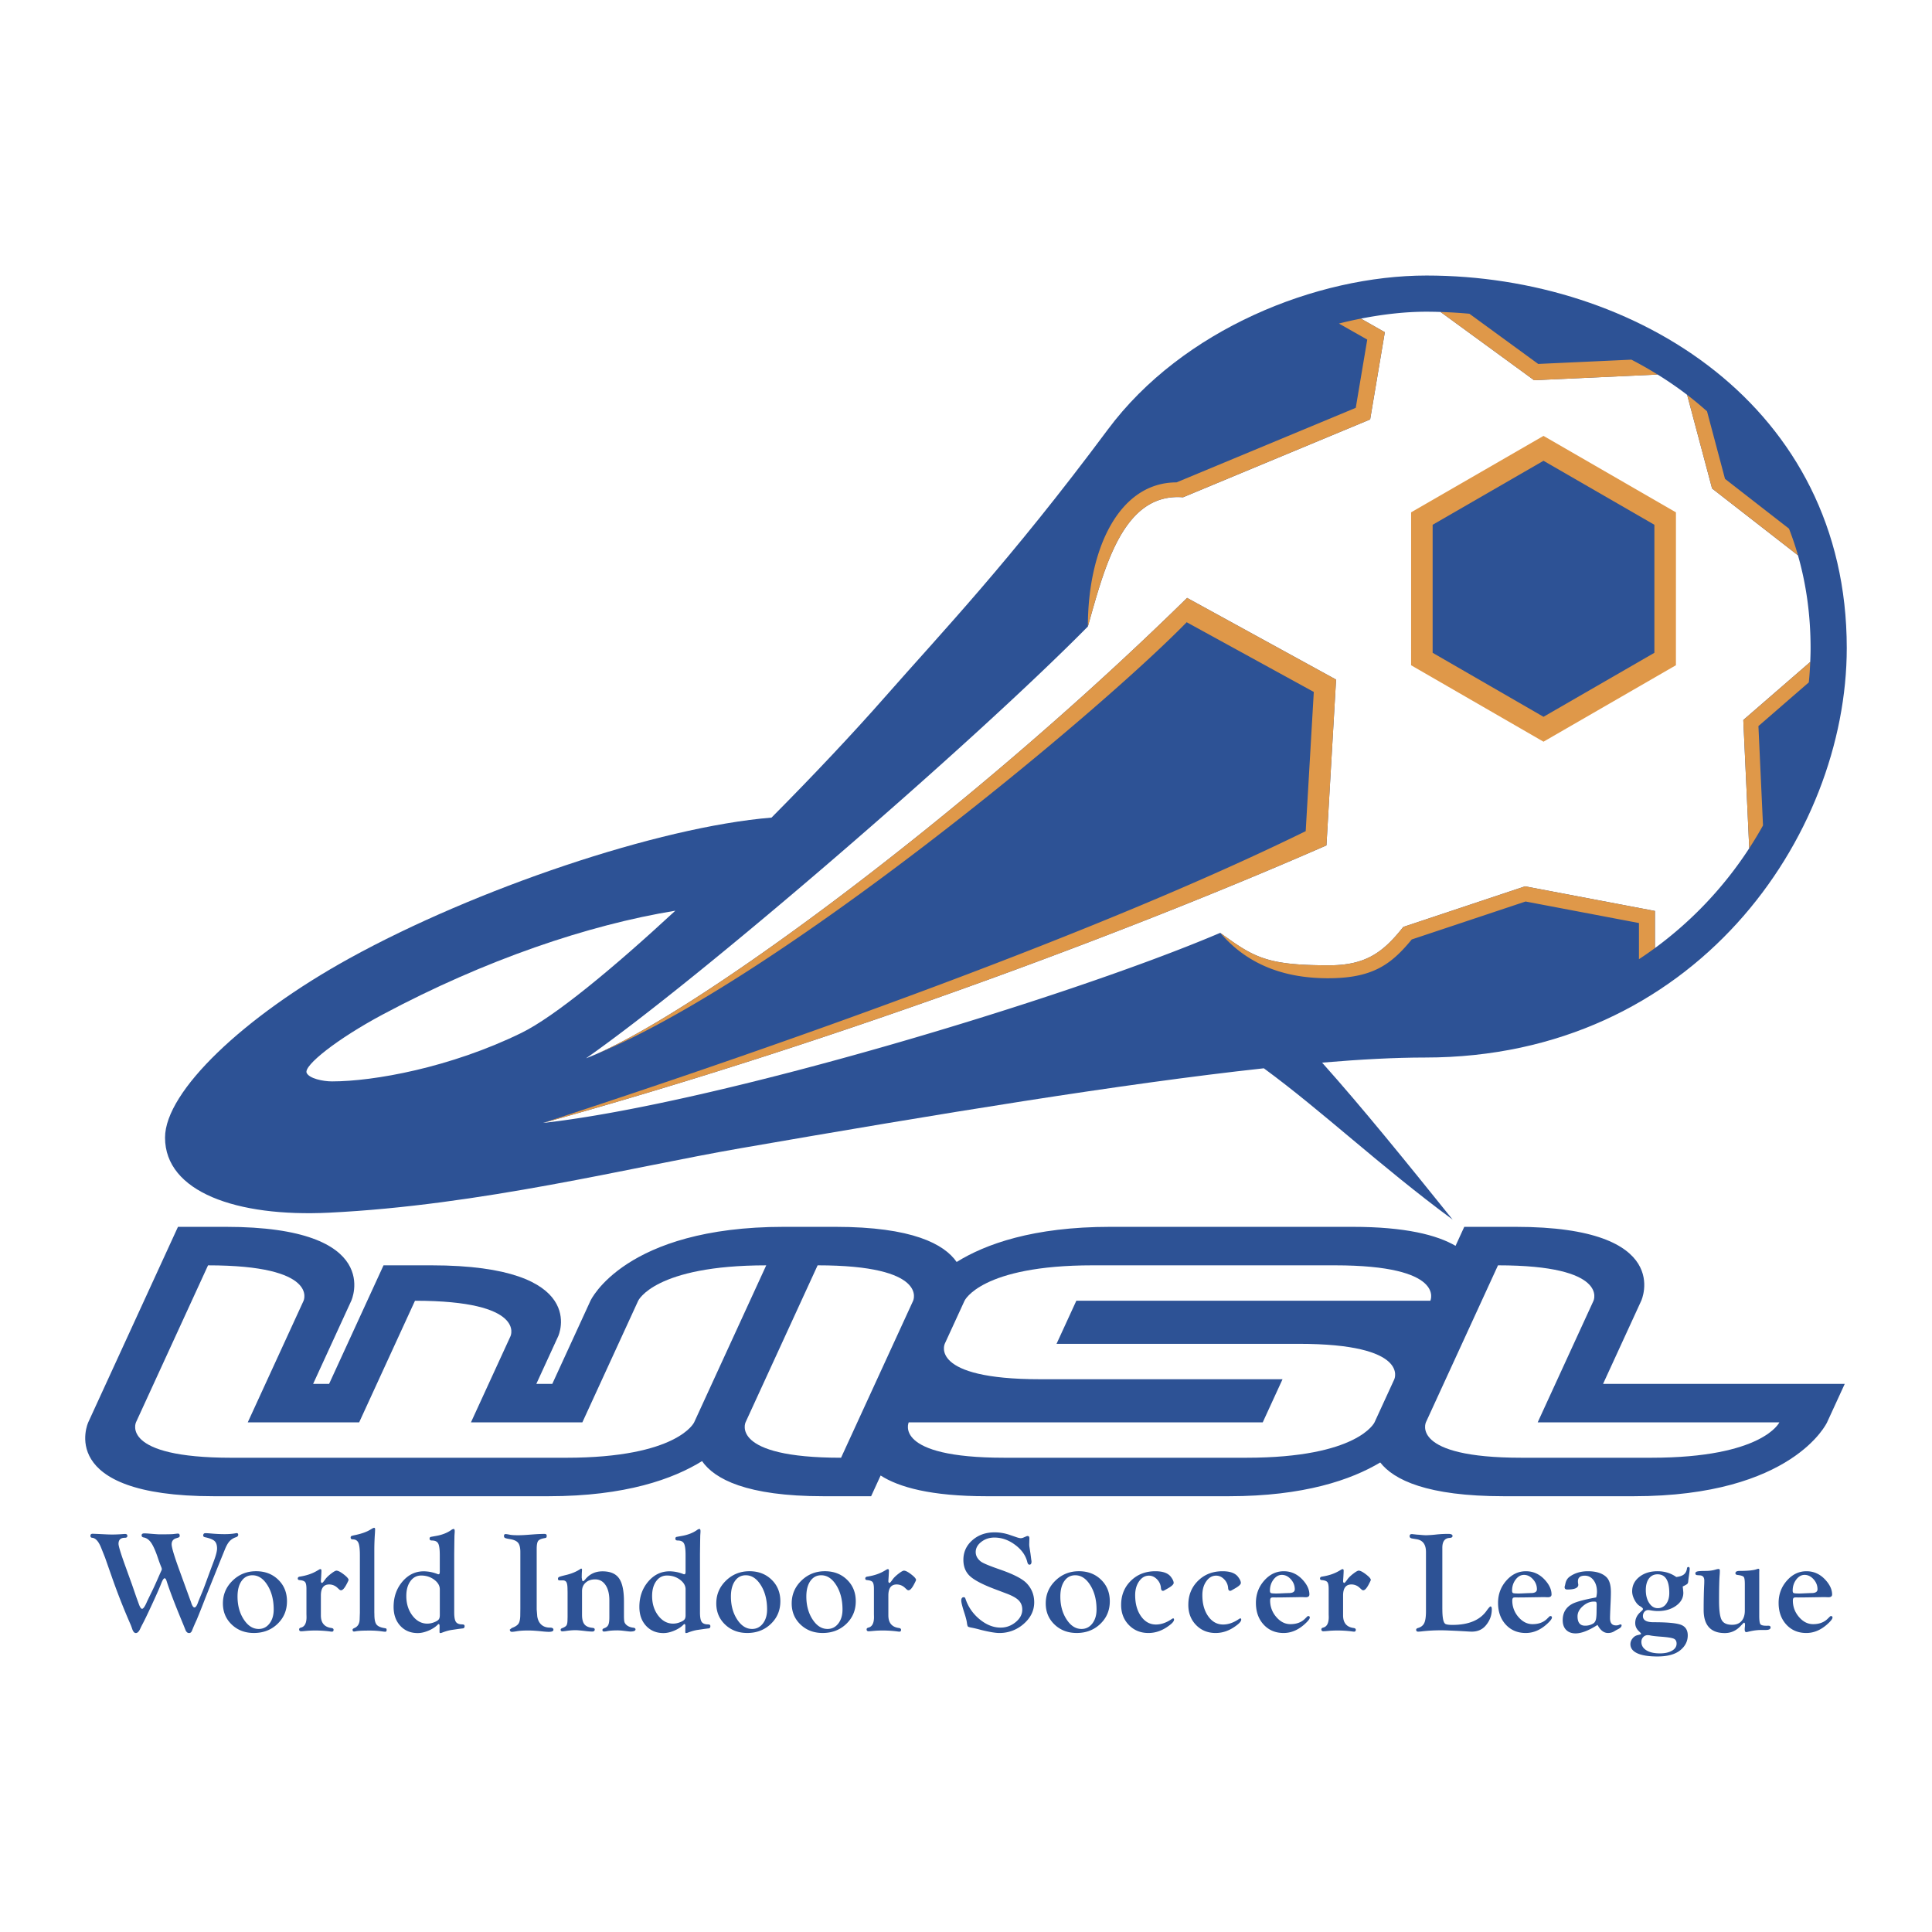
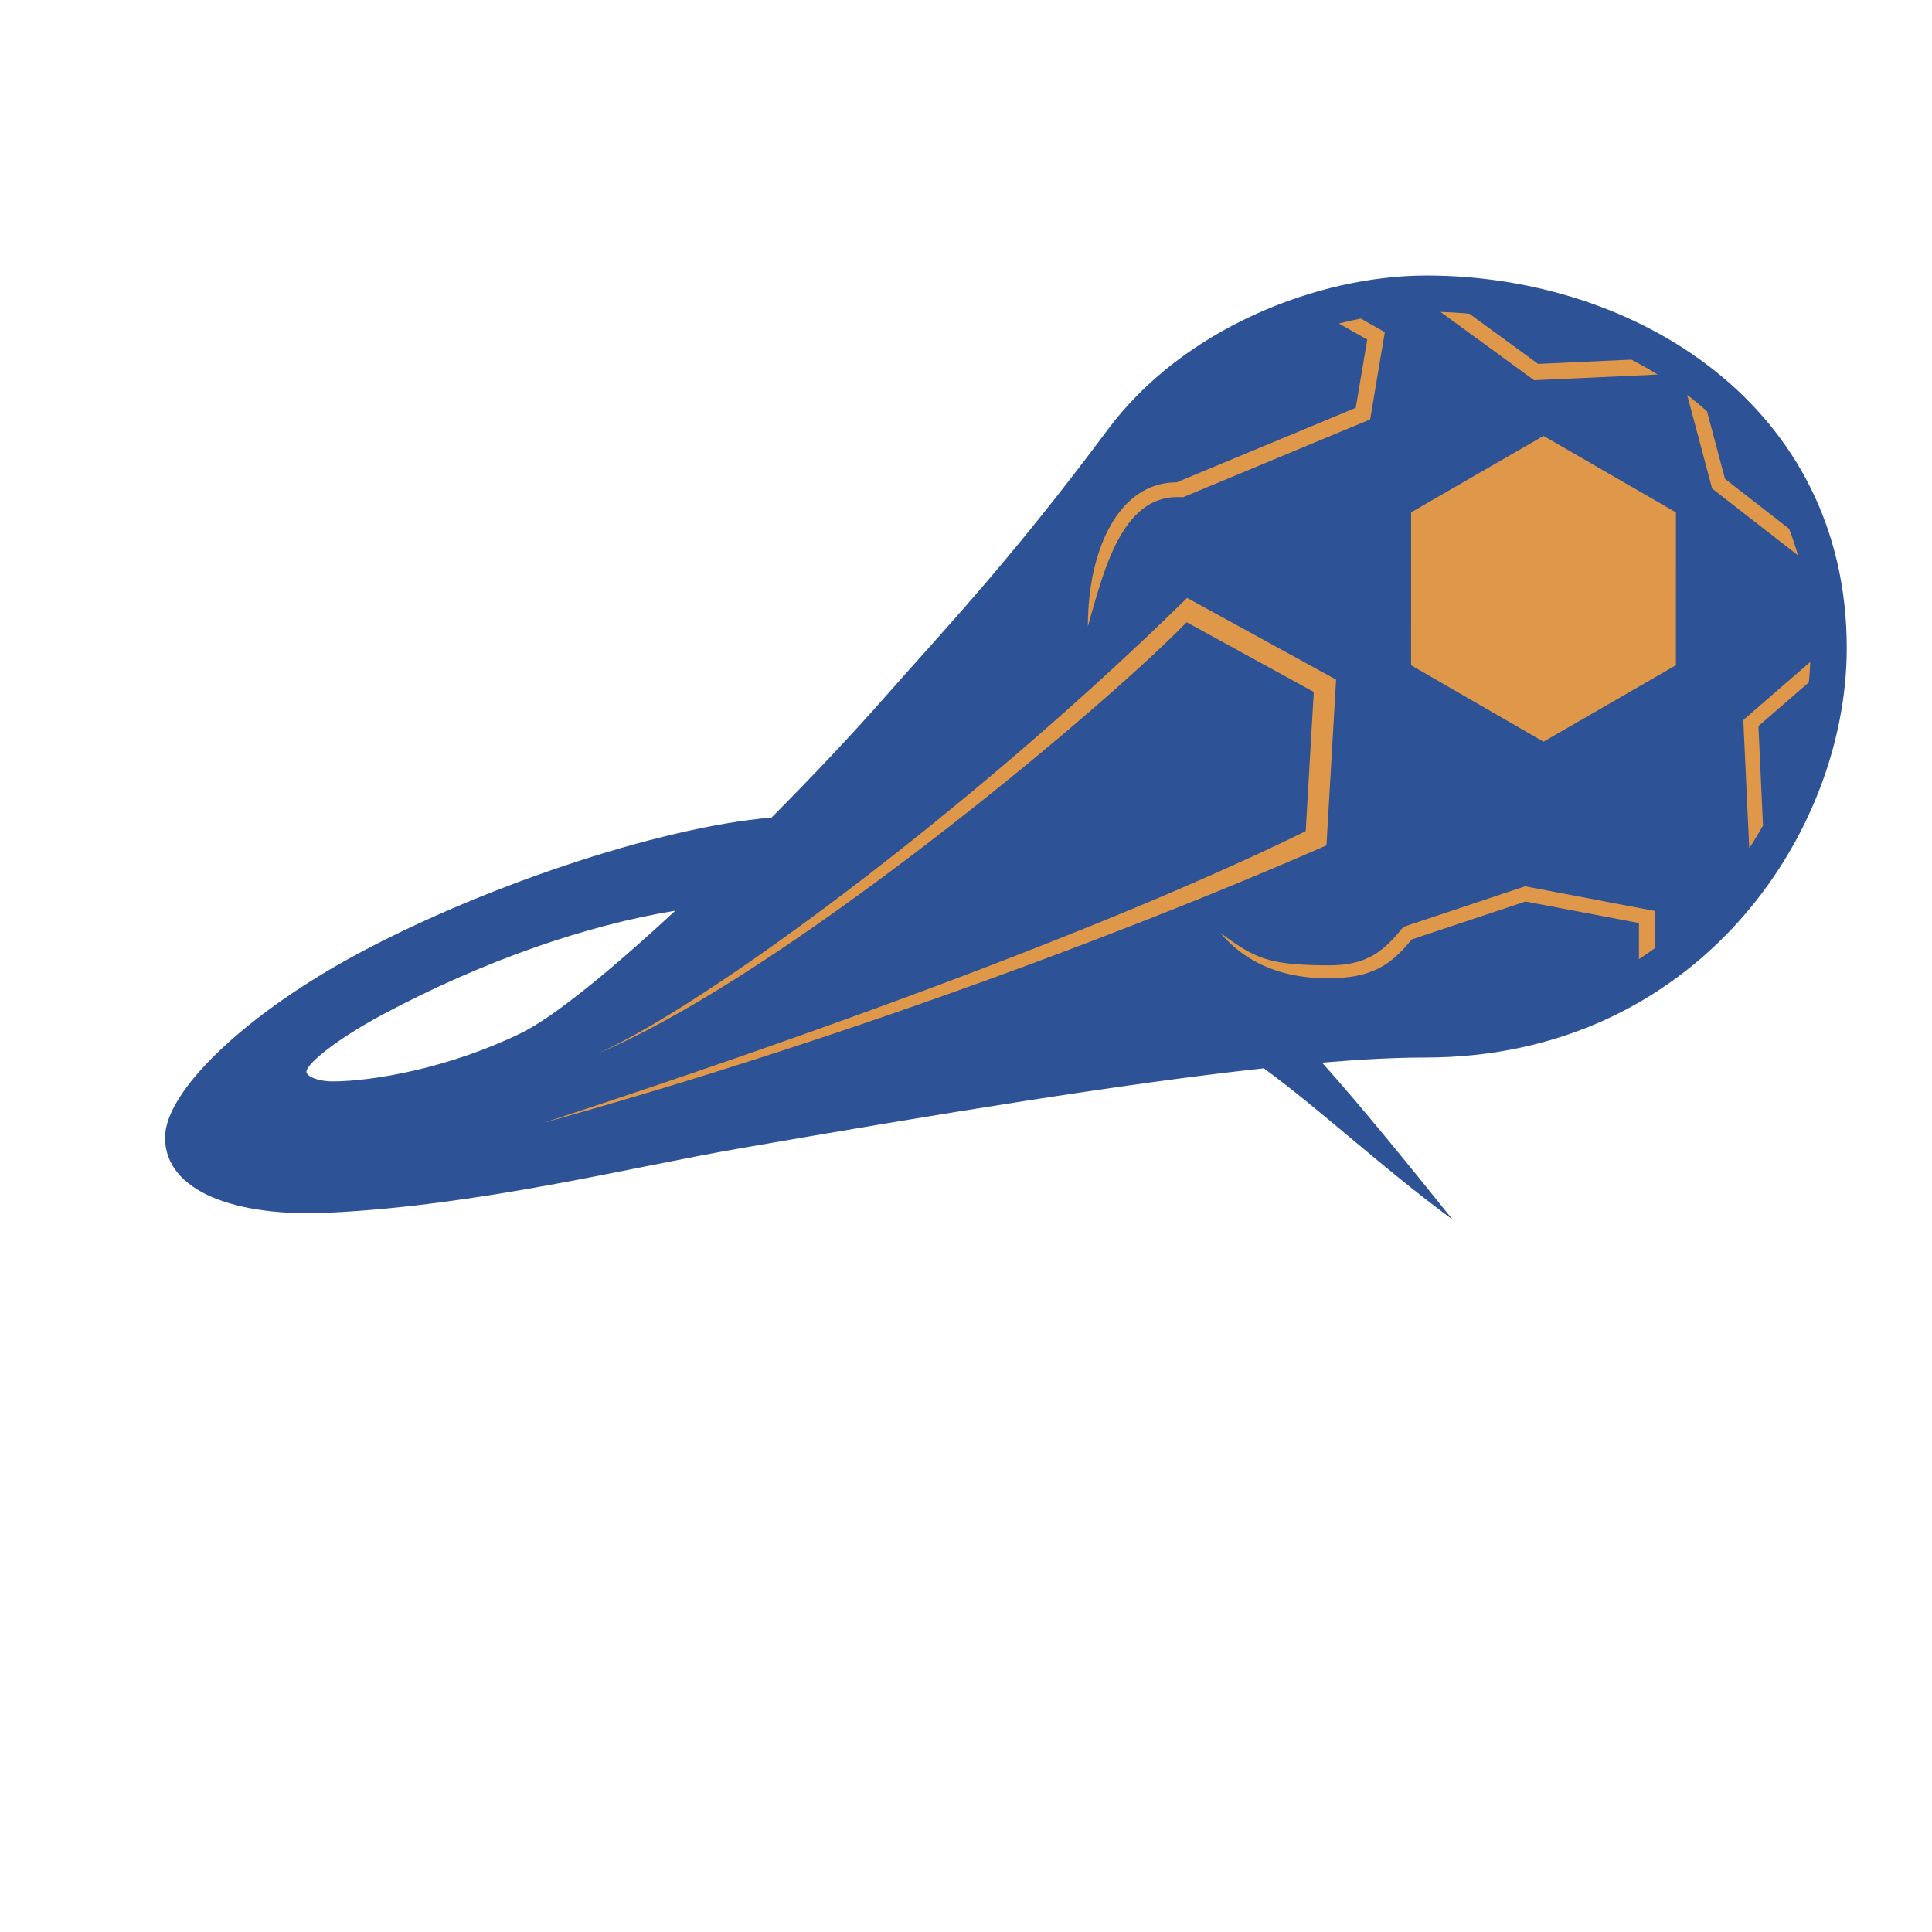
<svg xmlns="http://www.w3.org/2000/svg" width="2500" height="2500" viewBox="0 0 192.756 192.756">
  <g fill-rule="evenodd" clip-rule="evenodd">
    <path fill="#fff" d="M0 0h192.756v192.756H0V0z" />
    <path d="M184.252 64.657c0-24.143-21.039-37.167-41.928-37.167-10.965 0-24.352 5.364-31.791 15.358-9.828 13.208-16.519 20.178-22.268 26.723-3.099 3.527-7.07 7.75-11.29 12.001-11.313.931-29.558 7.12-42.108 14.039-10.526 5.803-18.401 13.277-18.401 17.885 0 5.424 7.14 7.943 16.356 7.494 15.112-.736 29.973-4.506 41.006-6.42 19.789-3.434 38.16-6.451 52.265-7.986 5.936 4.359 11.447 9.633 18.842 15.102-4.744-5.895-8.955-11.104-13.029-15.668 3.873-.328 7.326-.508 10.266-.508 26.928 0 42.08-22.117 42.08-40.853zM33.13 107.891c-.921 0-2.275-.289-2.534-.846-.333-.717 3.036-3.398 7.603-5.836 10.207-5.449 20.482-8.927 29.18-10.349-6.261 5.794-12.051 10.574-15.358 12.193-7.095 3.47-14.745 4.838-18.891 4.838z" fill="#2d5295" />
-     <path d="M174.521 84.632l-.592-12.797 6.678-5.791c.02-.463.035-.926.035-1.388 0-3.325-.445-6.407-1.258-9.25l-8.57-6.669-2.488-9.343a35.902 35.902 0 0 0-2.943-2.025l-12.326.566-9.332-6.81a46.755 46.755 0 0 0-1.4-.026c-2.018 0-4.242.235-6.549.689l2.389 1.355-1.465 8.705-18.668 7.766c-5.961-.469-7.805 6.903-9.494 12.893C97.02 74.179 69.989 97.523 58.47 105.586c9.914-3.773 37.5-23.869 59.967-45.934l14.863 8.151-.961 16.542c-17.172 7.534-46.846 18.991-78.16 27.692 17.191-1.92 52.054-12.363 67.566-18.968 3.379 2.457 4.607 3.24 10.861 3.24 3.627 0 5.35-1.284 7.262-3.655l.141-.175 12.152-4.051 12.953 2.459v3.704a38.17 38.17 0 0 0 9.407-9.959z" fill="#fff" />
    <path fill="#df9849" d="M140.787 51.116l-.002 15.256 13.211 7.627 13.211-7.627.002-15.256-13.213-7.627-13.209 7.627zM118.438 59.652c-21.749 21.359-48.293 40.871-58.961 45.521 18.284-7.572 50.027-33.975 58.918-43.093l12.682 6.955-.807 13.89c-20.246 9.941-51.09 20.95-76.089 29.112 31.313-8.701 60.988-20.159 78.16-27.692l.961-16.542-14.864-8.151zM136.41 33.883l-1.146 6.807-17.883 7.438c-5.771 0-8.844 6.699-8.844 14.378 1.689-5.989 3.533-13.361 9.494-12.893l18.668-7.766 1.465-8.705-2.389-1.355c-.723.142-1.453.305-2.189.493l2.824 1.603zM153.465 36.31l-6.863-5.008a47.647 47.647 0 0 0-2.877-.176l9.332 6.81 12.326-.566a38.653 38.653 0 0 0-2.619-1.487l-9.299.427zM165.115 90.887l-12.953-2.459-12.152 4.051-.141.175c-1.912 2.371-3.635 3.655-7.262 3.655-6.254 0-7.482-.783-10.861-3.24 2.918 3.429 6.809 4.531 10.75 4.531 4.453 0 6.297-1.369 8.354-3.87l11.357-3.786 11.312 2.148v3.606a37.397 37.397 0 0 0 1.596-1.108v-3.703zM175.438 72.441l5.027-4.359c.07-.68.115-1.358.143-2.037l-6.678 5.791.592 12.797c.486-.746.943-1.506 1.373-2.278l-.457-9.914zM172.104 47.776l-1.793-6.738a34.721 34.721 0 0 0-1.984-1.644l2.488 9.343 8.57 6.669a29.977 29.977 0 0 0-.898-2.665 8469.4 8469.4 0 0 1-6.383-4.965z" />
-     <path d="M153.996 45.972l11.062 6.385V65.13c-.938.54-10.125 5.845-11.062 6.385-.936-.541-10.123-5.845-11.061-6.385V52.357c.938-.54 10.126-5.845 11.061-6.385zM159.939 138.068l3.809-8.293s3.383-7.373-12.531-7.373h-5.127l-.869 1.895c-1.859-1.082-5.008-1.895-10.283-1.895H110.77c-7.695 0-12.455 1.725-15.325 3.506-1.235-1.781-4.412-3.506-12.108-3.506H78.21c-15.915 0-19.299 7.373-19.299 7.373l-3.808 8.293h-1.592l2.186-4.762s3.244-7.064-12.671-7.064h-4.761l-5.429 11.826h-1.594l3.807-8.293s3.384-7.373-12.53-7.373h-4.762l-8.954 19.506s-3.384 7.371 12.53 7.371h33.384c7.696 0 12.457-1.725 15.326-3.504 1.235 1.779 4.412 3.504 12.108 3.504h4.761l.949-2.068c1.817 1.17 5.016 2.068 10.57 2.068h24.166c7.502 0 12.217-1.639 15.109-3.369 1.35 1.73 4.652 3.369 12.324 3.369h12.959c15.916 0 19.299-7.371 19.299-7.371l1.764-3.84h-24.113z" fill="#2d5295" />
    <path d="M81.574 126.242l-7.192 15.666s-1.622 3.531 9.531 3.531l7.192-15.664s1.622-3.533-9.531-3.533zM50.936 133.307l-3.949 8.602h11.115l5.57-12.133s1.622-3.533 12.775-3.533l-7.192 15.666s-1.622 3.531-12.775 3.531H23.096c-11.153 0-9.531-3.531-9.531-3.531l7.191-15.666c11.153 0 9.532 3.533 9.532 3.533l-5.57 12.133h11.115l5.57-12.133c11.155-.001 9.533 3.531 9.533 3.531zM142.707 129.775s1.621-3.533-9.531-3.533h-24.17c-11.152 0-12.774 3.533-12.774 3.533l-1.975 4.299s-1.621 3.533 9.532 3.533h24.17l-1.975 4.301H90.662s-1.621 3.531 9.532 3.531h24.168c11.154 0 12.775-3.531 12.775-3.531l1.975-4.301s1.621-3.533-9.531-3.533h-24.17l1.975-4.299h35.321zM149.455 126.242c11.152 0 9.531 3.533 9.531 3.533l-5.57 12.133h24.113s-1.623 3.531-12.775 3.531h-12.959c-11.154 0-9.533-3.531-9.533-3.531l7.193-15.666z" fill="#fff" />
-     <path d="M20.472 152.967c.104-.004.262.004.475.021.545.051 1.03.074 1.456.074.436 0 .819-.031 1.15-.096l.057-.006c.104 0 .156.057.156.172 0 .105-.076.186-.228.238a1.46 1.46 0 0 0-.66.428c-.165.191-.322.482-.475.873l-.416 1.025-.642 1.598a307.366 307.366 0 0 0-.896 2.242 84.205 84.205 0 0 1-.825 2.072 20.02 20.02 0 0 0-.465 1.074c-.063.164-.16.248-.291.248-.159 0-.28-.104-.362-.305a48.216 48.216 0 0 0-.338-.836c-.733-1.768-1.246-3.111-1.537-4.025-.062-.203-.131-.303-.211-.299-.095.006-.208.184-.34.531-.146.381-.448 1.07-.905 2.059-.458.992-.792 1.684-1.004 2.074a7.67 7.67 0 0 0-.176.361c-.131.293-.278.439-.442.439-.159 0-.287-.158-.384-.473a5.692 5.692 0 0 0-.213-.539 65.787 65.787 0 0 1-1.852-4.744 821.642 821.642 0 0 1-.624-1.777l-.383-.961c-.257-.645-.556-.982-.897-1.01-.118-.01-.178-.076-.178-.201 0-.135.073-.201.22-.201.033 0 .208.008.525.02l.71.035c.293.016.535.021.725.021.326 0 .708-.016 1.144-.051l.121-.006c.161 0 .241.064.241.195 0 .125-.085.188-.254.188-.42 0-.629.201-.629.602 0 .221.215.93.646 2.129l.695 1.926.433 1.258.241.662c.119.34.229.508.334.508.123 0 .284-.232.484-.697.014-.037.194-.41.541-1.121.119-.238.301-.637.548-1.197.132-.305.246-.561.341-.768a.47.47 0 0 0 .057-.176.591.591 0 0 0-.05-.189 14.393 14.393 0 0 1-.342-.93c-.238-.705-.463-1.209-.677-1.516-.213-.305-.465-.48-.756-.527-.126-.025-.19-.096-.19-.209 0-.131.09-.195.269-.195.104 0 .217.006.339.014.661.055 1.05.082 1.168.082.807 0 1.276-.01 1.409-.031.208-.023.352-.041.432-.045.122-.004.184.074.184.234 0 .078-.052.135-.155.17l-.22.07c-.287.094-.431.293-.431.6 0 .297.243 1.117.729 2.459l.735 2.021.304.834c.085.232.142.387.17.467.108.35.224.521.346.516.118-.004.238-.184.36-.537.028-.084.172-.436.432-1.053.112-.273.303-.783.572-1.527.137-.373.316-.854.537-1.443.231-.611.347-1.053.347-1.322 0-.338-.083-.586-.247-.742-.165-.154-.479-.283-.945-.381-.136-.029-.2-.09-.19-.18.007-.144.073-.218.197-.224zM26.688 158.16c.413.662.619 1.469.619 2.42 0 .57-.14 1.035-.418 1.398-.279.361-.639.543-1.08.543-.582 0-1.078-.318-1.491-.953s-.619-1.396-.619-2.283c0-.648.133-1.164.401-1.547.267-.383.628-.574 1.083-.574.591 0 1.093.332 1.505.996zm-3.481-.461c-.645.627-.967 1.385-.967 2.275 0 .846.294 1.549.882 2.109.589.561 1.324.84 2.208.84.94 0 1.726-.303 2.356-.906.631-.605.946-1.357.946-2.256 0-.871-.291-1.588-.872-2.152-.582-.566-1.319-.848-2.211-.848-.917.001-1.697.313-2.342.938zM32.014 159.184v1.984c0 .744.349 1.162 1.047 1.258.146.018.22.078.22.178 0 .123-.055.186-.164.186-.052 0-.118-.006-.199-.02a11.29 11.29 0 0 0-2.184-.071l-.441.039a2.526 2.526 0 0 1-.249.014c-.133 0-.199-.064-.199-.191 0-.086.059-.145.177-.174.373-.09.56-.439.56-1.051l-.008-.295v-2.523c0-.338-.044-.562-.132-.672-.088-.111-.277-.178-.568-.201-.11-.01-.164-.061-.164-.154 0-.107.064-.172.193-.191.651-.1 1.208-.283 1.669-.549l.282-.164a.217.217 0 0 1 .109-.035c.071 0 .107.051.107.154 0 .033-.002.102-.007.205l-.021.395-.029.439.007.076c.018.066.054.102.105.107.046.004.149-.109.31-.34.126-.18.322-.371.587-.576.265-.205.447-.309.545-.309.161 0 .401.123.722.369s.482.432.488.553c0 .043-.077.207-.23.494-.197.361-.37.543-.519.543a.242.242 0 0 1-.168-.07l-.196-.178a1.177 1.177 0 0 0-.822-.332c-.552 0-.828.367-.828 1.102zM37.346 154.551v6.293l.007.236c0 .469.066.795.198.979.131.184.39.307.776.373.123.02.194.039.215.059.021.018.032.062.032.135 0 .113-.047.172-.142.172-.052 0-.135-.008-.249-.025a9.004 9.004 0 0 0-1.397-.09c-.615 0-1.048.023-1.298.072a.882.882 0 0 1-.163.023c-.1 0-.149-.061-.149-.18 0-.062.059-.117.176-.166.355-.146.533-.457.533-.932l.014-.41.007-.193v-5.73c0-.611-.051-1.027-.152-1.25-.102-.223-.29-.334-.563-.334-.137 0-.206-.061-.206-.186 0-.072.026-.119.079-.146.052-.025.194-.062.427-.109.603-.131 1.087-.303 1.453-.525l.244-.143a.39.39 0 0 1 .13-.043c.071-.004.106.043.106.143 0 .053-.004.17-.014.355a24.75 24.75 0 0 0-.064 1.622zM43.8 161.529c-.066.115-.221.221-.466.316a1.864 1.864 0 0 1-.692.145c-.588 0-1.086-.268-1.493-.801-.408-.535-.611-1.186-.611-1.957 0-.609.137-1.104.41-1.479s.63-.562 1.074-.562c.494 0 .927.139 1.299.416.372.279.559.6.559.963v2.58c-.002.168-.028.295-.08.379zm1.532-7.763l.007-.381c0-.113.007-.258.021-.438l.007-.176c0-.156-.038-.23-.114-.227a.5.5 0 0 0-.224.1c-.43.307-.974.512-1.63.615l-.397.072c-.095.016-.142.076-.142.184 0 .121.078.182.233.182.311 0 .519.098.625.297.106.197.159.586.159 1.164v1.66c0 .166-.041.248-.121.248a.296.296 0 0 1-.12-.029 3.802 3.802 0 0 0-1.354-.268c-.841 0-1.553.344-2.137 1.033-.583.689-.875 1.527-.875 2.516 0 .777.222 1.406.667 1.889s1.025.725 1.74.725c.332 0 .689-.082 1.072-.242.384-.162.691-.361.924-.598.038-.043.071-.062.1-.062l.049.027a.319.319 0 0 1 .036.17l-.007.578c0 .084.022.127.069.127a.594.594 0 0 0 .207-.051c.374-.143.705-.232.993-.27l.624-.092.39-.049c.146 0 .22-.076.22-.229 0-.115-.075-.174-.225-.174-.316 0-.529-.086-.643-.252-.112-.166-.169-.48-.169-.943v-5.871l.015-1.235zM53.545 160.557l.057.707c.057.361.194.641.413.834.218.193.503.289.856.289.23 0 .345.072.345.215 0 .137-.153.207-.459.207-.132 0-.321-.012-.566-.035-.614-.066-1.111-.1-1.493-.1-.472 0-.844.025-1.118.072-.236.041-.406.062-.509.062s-.17-.051-.198-.154l-.015-.061.206-.168c.34-.123.566-.273.677-.449.111-.178.167-.471.167-.879l.007-.627v-5.623c0-.434-.076-.742-.228-.926-.152-.184-.43-.305-.834-.367-.242-.039-.397-.076-.467-.113-.069-.035-.103-.098-.103-.188 0-.137.056-.203.169-.197.085.004.213.023.383.057.17.039.456.059.857.059.264 0 .592-.014.984-.045l.517-.039a17.99 17.99 0 0 1 1.119-.051c.156 0 .233.059.233.178 0 .088-.011.148-.035.178-.023.029-.081.053-.174.066-.335.057-.551.152-.646.283-.096.131-.144.4-.144.805v6.01h-.001zM62.252 159.768v1.438c0 .305.017.514.05.625s.109.217.228.314c.171.137.389.221.654.25.147.018.221.074.221.17 0 .141-.169.213-.508.213-.071 0-.173-.01-.307-.027l-.464-.055a5.345 5.345 0 0 0-.493-.033c-.453 0-.815.027-1.086.084-.11.021-.205.031-.286.031-.104 0-.157-.051-.157-.154 0-.072.054-.131.164-.172.208-.07.349-.182.42-.334.072-.152.107-.406.107-.768v-1.678c0-.645-.127-1.154-.381-1.531s-.6-.566-1.038-.566c-.392 0-.707.109-.947.326-.24.217-.36.498-.36.848v2.363c0 .434.081.75.244.951.163.201.438.316.825.35.132.016.198.068.198.164 0 .135-.083.201-.249.201-.156 0-.344-.012-.562-.035-.536-.066-.905-.1-1.109-.1-.275 0-.592.025-.953.078a2.89 2.89 0 0 1-.348.037c-.119 0-.178-.051-.178-.152 0-.068.04-.121.121-.154.242-.09.396-.188.462-.293.067-.107.101-.303.101-.586l.007-.232v-2.494l-.007-.275c0-.34-.035-.574-.104-.705-.069-.129-.195-.195-.38-.195h-.327c-.048 0-.083-.014-.106-.043-.024-.021-.036-.059-.036-.105 0-.09.036-.152.107-.188.071-.037.28-.096.628-.182.595-.135 1.092-.34 1.492-.609.032-.029.062-.043.09-.043.055-.006.083.039.083.135l-.021.354-.008.402.043.271c.019.055.05.088.093.092.038.004.112-.059.226-.191.433-.529 1.004-.793 1.715-.793.767 0 1.314.23 1.644.697.328.461.492 1.228.492 2.299zM68.323 161.529c-.065.115-.221.221-.466.316a1.864 1.864 0 0 1-.692.145c-.588 0-1.086-.268-1.494-.801-.407-.535-.61-1.186-.61-1.957 0-.609.136-1.104.41-1.479.272-.375.63-.562 1.073-.562.494 0 .928.139 1.299.416.372.279.558.6.558.963v2.58c0 .168-.026.295-.078.379zm1.531-7.763l.007-.381c0-.113.007-.258.021-.438.005-.094.007-.152.007-.176 0-.156-.038-.23-.114-.227a.492.492 0 0 0-.223.1c-.43.307-.974.512-1.631.615l-.397.072c-.095.016-.142.076-.142.184 0 .121.078.182.233.182.311 0 .519.098.625.297.106.197.159.586.159 1.164v1.66c0 .166-.04.248-.121.248a.3.3 0 0 1-.121-.029 3.802 3.802 0 0 0-1.354-.268c-.841 0-1.554.344-2.138 1.033-.583.689-.875 1.527-.875 2.516 0 .777.222 1.406.667 1.889.445.482 1.025.725 1.74.725.332 0 .689-.082 1.073-.242.383-.162.691-.361.923-.598.038-.043.071-.062.1-.062l.05.027a.33.33 0 0 1 .035.17l-.007.578c0 .084.022.127.069.127a.594.594 0 0 0 .207-.051c.374-.143.704-.232.993-.27l.624-.092.39-.049c.146 0 .22-.076.22-.229 0-.115-.076-.174-.226-.174-.315 0-.529-.086-.642-.252s-.169-.48-.169-.943v-5.871l.017-1.235zM75.914 158.16c.413.662.619 1.469.619 2.42 0 .57-.14 1.035-.419 1.398-.279.361-.639.543-1.08.543-.581 0-1.078-.318-1.491-.953-.413-.635-.619-1.396-.619-2.283 0-.648.134-1.164.401-1.547s.628-.574 1.083-.574c.591 0 1.093.332 1.506.996zm-3.482-.461c-.646.627-.968 1.385-.968 2.275 0 .846.294 1.549.882 2.109s1.325.84 2.208.84c.939 0 1.725-.303 2.355-.906.631-.605.947-1.357.947-2.256 0-.871-.291-1.588-.872-2.152-.582-.566-1.318-.848-2.211-.848-.915.001-1.696.313-2.341.938zM83.438 158.16c.413.662.619 1.469.619 2.42 0 .57-.139 1.035-.418 1.398-.279.361-.639.543-1.08.543-.582 0-1.078-.318-1.491-.953-.413-.635-.619-1.396-.619-2.283 0-.648.133-1.164.401-1.547s.629-.574 1.084-.574c.589 0 1.091.332 1.504.996zm-3.482-.461c-.645.627-.968 1.385-.968 2.275 0 .846.294 1.549.882 2.109.588.561 1.324.84 2.208.84.94 0 1.726-.303 2.356-.906.63-.605.946-1.357.946-2.256 0-.871-.291-1.588-.872-2.152-.581-.566-1.318-.848-2.211-.848-.916.001-1.696.313-2.341.938zM88.632 159.184v1.984c0 .744.349 1.162 1.047 1.258.146.018.219.078.219.178 0 .123-.054.186-.164.186-.052 0-.118-.006-.199-.02a11.305 11.305 0 0 0-2.184-.071l-.441.039a2.526 2.526 0 0 1-.249.014c-.133 0-.199-.064-.199-.191 0-.086.059-.145.177-.174.373-.09.56-.439.56-1.051l-.007-.295v-2.523c0-.338-.044-.562-.132-.672-.088-.111-.277-.178-.567-.201-.11-.01-.165-.061-.165-.154 0-.107.064-.172.193-.191.651-.1 1.208-.283 1.669-.549l.282-.164a.217.217 0 0 1 .109-.035c.071 0 .107.051.107.154 0 .033-.002.102-.007.205l-.021.395-.029.439.007.076c.019.066.054.102.106.107.046.004.149-.109.309-.34.126-.18.323-.371.588-.576.265-.205.446-.309.545-.309.161 0 .401.123.722.369s.482.432.487.553c0 .043-.077.207-.23.494-.196.361-.369.543-.518.543a.242.242 0 0 1-.168-.07l-.196-.178a1.177 1.177 0 0 0-.822-.332c-.553 0-.829.367-.829 1.102zM99.227 152.883c.52 0 1.027.086 1.525.258l.555.189c.248.09.426.135.531.135a.71.71 0 0 0 .242-.049l.314-.135a.318.318 0 0 1 .133-.033c.117 0 .176.078.176.232l-.016.582c0 .09.004.172.016.25l.109.699.084.648a.678.678 0 0 1 .018.141c0 .205-.068.309-.207.309-.1 0-.172-.092-.215-.273-.162-.656-.566-1.227-1.217-1.709-.648-.484-1.336-.725-2.064-.725-.5 0-.934.143-1.307.432-.371.287-.557.627-.557 1.016 0 .355.164.664.49.928.211.172.869.447 1.973.828 1.316.459 2.188.91 2.615 1.352.504.525.758 1.16.758 1.906 0 .824-.35 1.541-1.045 2.148a3.605 3.605 0 0 1-2.449.912c-.381 0-.986-.104-1.816-.307a11.742 11.742 0 0 0-.854-.209c-.255-.045-.404-.088-.445-.127-.042-.039-.076-.16-.104-.367-.028-.225-.111-.547-.249-.971-.21-.652-.315-1.068-.315-1.248 0-.229.086-.342.257-.342.077 0 .133.055.166.166.271.809.743 1.49 1.413 2.041.672.549 1.367.826 2.088.826.561 0 1.061-.182 1.502-.545.439-.361.66-.779.66-1.25 0-.369-.115-.67-.346-.91-.229-.238-.627-.465-1.193-.68l-1.266-.479c-1.191-.453-2.002-.883-2.429-1.285-.427-.404-.641-.941-.641-1.609 0-.779.298-1.434.892-1.957.595-.525 1.333-.788 2.218-.788zM108.781 158.16c.414.662.621 1.469.621 2.42 0 .57-.141 1.035-.42 1.398-.279.361-.639.543-1.08.543-.582 0-1.078-.318-1.49-.953-.414-.635-.621-1.396-.621-2.283 0-.648.135-1.164.402-1.547s.629-.574 1.084-.574c.59 0 1.092.332 1.504.996zm-3.48-.461c-.645.627-.967 1.385-.967 2.275 0 .846.293 1.549.881 2.109s1.324.84 2.209.84c.939 0 1.725-.303 2.355-.906.631-.605.947-1.357.947-2.256 0-.871-.291-1.588-.873-2.152-.58-.566-1.318-.848-2.211-.848-.915.001-1.697.313-2.341.938zM115.273 156.762c.762 0 1.281.193 1.562.58.174.234.262.432.262.586 0 .15-.213.344-.641.58l-.299.17a.298.298 0 0 1-.121.041c-.123 0-.191-.088-.207-.266-.023-.342-.152-.635-.391-.881s-.506-.369-.807-.369c-.391 0-.717.186-.98.559-.262.371-.395.834-.395 1.385 0 .855.195 1.559.584 2.107.389.551.885.824 1.49.824.523 0 1.061-.189 1.611-.572l.084-.041c.072-.004.109.035.109.119 0 .168-.178.377-.533.629-.639.475-1.312.711-2.021.711-.785 0-1.436-.266-1.951-.795s-.773-1.197-.773-2.008c0-.965.322-1.766.969-2.404.648-.637 1.462-.955 2.448-.955zM121.975 156.762c.762 0 1.281.193 1.561.58.176.234.264.432.264.586 0 .15-.213.344-.641.58l-.299.17a.307.307 0 0 1-.121.041c-.123 0-.193-.088-.207-.266a1.364 1.364 0 0 0-.391-.881c-.238-.246-.506-.369-.807-.369-.391 0-.717.186-.98.559-.264.371-.395.834-.395 1.385 0 .855.195 1.559.584 2.107.389.551.887.824 1.488.824.525 0 1.062-.189 1.613-.572l.082-.041c.074-.004.111.035.111.119 0 .168-.178.377-.533.629-.639.475-1.312.711-2.021.711-.785 0-1.436-.266-1.951-.795s-.773-1.197-.773-2.008c0-.965.322-1.766.969-2.404.646-.637 1.46-.955 2.447-.955zM128.785 157.562c.264.291.395.625.395 1.002 0 .252-.203.377-.613.377-.064 0-.307.008-.725.027a8.56 8.56 0 0 1-.488.016c-.299 0-.48-.016-.549-.043-.066-.029-.102-.109-.102-.244 0-.424.119-.791.355-1.104.238-.311.516-.467.832-.467.335.001.633.145.895.436zm-2.658.137c-.551.625-.824 1.365-.824 2.223 0 .883.256 1.604.771 2.164.514.559 1.178.838 1.994.838.734 0 1.424-.285 2.064-.852.363-.322.545-.551.545-.689 0-.1-.051-.148-.15-.148-.043 0-.082.02-.119.059l-.225.223c-.359.35-.838.525-1.438.525-.533 0-1.004-.238-1.41-.715a2.454 2.454 0 0 1-.613-1.645c0-.125.025-.213.078-.26.037-.033.125-.049.262-.049l.24.006.699-.006 1.336-.021.432-.008h.164l.324.014c.254 0 .381-.09.381-.275 0-.486-.221-.973-.664-1.457-.529-.576-1.158-.863-1.891-.863-.755-.001-1.405.311-1.956.936zM134 159.184v1.984c0 .744.35 1.162 1.047 1.258.148.018.221.078.221.178 0 .123-.055.186-.164.186-.053 0-.117-.006-.199-.02a11.278 11.278 0 0 0-2.184-.071l-.441.039c-.08.008-.164.014-.248.014-.133 0-.199-.064-.199-.191 0-.086.059-.145.176-.174.373-.09.561-.439.561-1.051l-.008-.295v-2.523c0-.338-.043-.562-.133-.672-.088-.111-.275-.178-.566-.201-.109-.01-.164-.061-.164-.154 0-.107.062-.172.191-.191.652-.1 1.209-.283 1.67-.549l.283-.164a.214.214 0 0 1 .109-.035c.07 0 .105.051.105.154l-.006.205-.021.395-.03.438.008.076c.018.066.055.102.105.107.047.004.15-.109.311-.34.125-.18.32-.371.586-.576s.447-.309.547-.309c.16 0 .4.123.721.369s.482.432.488.553c0 .043-.078.207-.23.494-.197.361-.369.543-.52.543a.242.242 0 0 1-.168-.07l-.197-.178a1.172 1.172 0 0 0-.82-.332c-.554.001-.831.368-.831 1.103zM143.904 160.545c0 .879.105 1.373.316 1.48.119.061.35.092.693.092 1.602 0 2.736-.469 3.404-1.412.207-.287.336-.43.389-.43.086 0 .131.096.131.289 0 .598-.199 1.133-.596 1.604-.344.414-.814.621-1.408.621-.123 0-.348-.012-.672-.033l-.85-.047-.771-.033a16.404 16.404 0 0 0-2.655.083 4.37 4.37 0 0 1-.389.031c-.137 0-.205-.062-.205-.186 0-.086.061-.145.184-.178.299-.086.508-.25.623-.492s.172-.639.172-1.188v-5.9c0-.752-.312-1.178-.939-1.277l-.424-.07c-.18-.029-.268-.104-.268-.221 0-.148.07-.221.213-.221.047 0 .115.006.205.021.066.004.158.014.275.029l.305.021c.289.029.504.043.646.043a11.5 11.5 0 0 0 1.084-.08c.369-.037.744-.055 1.127-.055.283 0 .426.07.426.209 0 .119-.102.186-.305.195-.477.031-.713.359-.713.979v6.126h.002zM152.943 157.562c.264.291.395.625.395 1.002 0 .252-.205.377-.613.377-.066 0-.307.008-.727.027-.172.01-.334.016-.488.016-.297 0-.48-.016-.547-.043-.068-.029-.102-.109-.102-.244 0-.424.119-.791.355-1.104.238-.311.514-.467.832-.467.335.001.634.145.895.436zm-2.658.137c-.551.625-.824 1.365-.824 2.223 0 .883.256 1.604.77 2.164.514.559 1.18.838 1.994.838.736 0 1.426-.285 2.066-.852.363-.322.545-.551.545-.689 0-.1-.051-.148-.152-.148-.041 0-.08.02-.117.059l-.227.223c-.357.35-.836.525-1.436.525-.533 0-1.004-.238-1.412-.715a2.462 2.462 0 0 1-.611-1.645c0-.125.025-.213.078-.26.037-.033.125-.049.262-.049l.24.006.699-.006 1.336-.021.432-.008h.162l.326.014c.254 0 .381-.09.381-.275 0-.486-.221-.973-.664-1.457-.529-.576-1.158-.863-1.891-.863-.756-.001-1.408.311-1.957.936zM159.256 159.83l.043.154v.148l-.008.543c0 .424-.023.729-.07.912s-.135.312-.262.389a1.508 1.508 0 0 1-.816.219c-.502 0-.752-.312-.752-.934 0-.375.184-.721.553-1.037.369-.314.758-.459 1.164-.43.076.005.124.017.148.036zm-2.367.176c-.65.342-.977.889-.977 1.639 0 .412.113.736.342.969.227.232.541.35.941.35.582 0 1.312-.283 2.191-.846.283.537.633.807 1.049.807.203 0 .389-.045.559-.135l.242-.145.275-.143c.184-.105.275-.217.275-.336 0-.064-.033-.098-.1-.098a.485.485 0 0 0-.164.049.716.716 0 0 1-.305.049c-.389 0-.584-.242-.584-.73 0-.207.016-.623.043-1.248.029-.545.043-.994.043-1.355 0-.713-.156-1.215-.467-1.502-.406-.379-1.016-.568-1.83-.568-.707 0-1.311.18-1.811.539-.225.16-.369.393-.432.695-.014.07-.027.133-.041.186a.565.565 0 0 0-.035.154c-.01.166.08.25.27.25.729 0 1.094-.16 1.094-.48l-.021-.133a1.373 1.373 0 0 1-.016-.205c0-.377.229-.564.684-.564.355 0 .646.15.873.451.229.299.342.688.342 1.162 0 .154-.025.34-.078.557-1.173.215-1.96.428-2.362.631zM166.545 158.934c0 .453-.107.818-.318 1.096a1.005 1.005 0 0 1-.84.418c-.338 0-.621-.17-.846-.512-.227-.342-.338-.773-.338-1.297 0-.484.104-.869.312-1.15.209-.279.496-.42.857-.42.782-.001 1.173.622 1.173 1.865zm-1.172-2.172c-.736 0-1.344.189-1.818.568-.477.379-.715.857-.715 1.438 0 .266.078.551.236.852.158.303.342.512.551.629.193.117.291.211.291.275a.19.19 0 0 1-.064.135l-.227.213c-.32.297-.48.652-.48 1.062 0 .289.107.545.32.766l.215.213.057.092c-.004.039-.117.082-.338.129a.871.871 0 0 0-.516.328.896.896 0 0 0-.219.574c0 .398.23.703.691.914.459.211 1.127.316 2 .316 1.006 0 1.762-.203 2.27-.611.506-.406.76-.904.76-1.492 0-.529-.225-.881-.674-1.055-.451-.172-1.363-.258-2.736-.258-.709 0-1.062-.203-1.062-.611 0-.17.049-.312.148-.428s.225-.174.373-.174c.07 0 .152.01.248.027.256.047.494.072.717.072.719 0 1.322-.174 1.811-.523.49-.35.734-.781.734-1.295 0-.053-.012-.191-.035-.418a1.593 1.593 0 0 1-.021-.219c.24-.113.387-.197.443-.248s.09-.133.1-.24c.004-.078.025-.252.062-.514.057-.387.086-.639.086-.756 0-.123-.043-.184-.125-.184-.086 0-.135.047-.145.141-.037.264-.141.465-.309.6-.166.135-.422.221-.76.258-.539-.385-1.162-.576-1.869-.576zm-.809 6.39l.184.037c.217.037.527.07.932.1.686.051 1.123.119 1.312.203.188.082.281.246.281.492 0 .295-.152.531-.459.707-.307.178-.709.268-1.209.268-.57 0-1.02-.104-1.35-.311-.33-.205-.494-.484-.494-.834 0-.189.061-.35.182-.479a.587.587 0 0 1 .451-.195c.053.001.11.005.17.012zM175.52 156.836v4.371c0 .451.039.73.113.836.076.105.279.158.609.158l.164-.006c.055 0 .098.004.127.014.08.029.119.082.119.16 0 .17-.162.254-.484.254h-.342c-.195 0-.348.006-.457.016-.291.02-.627.078-1.012.176a.478.478 0 0 1-.129.021c-.105 0-.158-.088-.158-.266 0-.094.006-.174.016-.242.01-.094.014-.164.014-.213 0-.143-.029-.217-.092-.221-.023 0-.061.029-.113.086l-.254.266c-.434.455-.955.686-1.562.686-.697 0-1.223-.193-1.576-.58s-.529-.959-.529-1.717c0-1.004.018-1.871.057-2.607.004-.131.006-.244.006-.338 0-.32-.139-.492-.418-.516l-.285-.021c-.133-.01-.195-.074-.186-.193.006-.09.078-.15.217-.182.141-.031.412-.047.811-.047.371 0 .701-.045.992-.135.127-.037.227-.057.299-.057.08 0 .121.055.121.162 0 .127-.004.256-.014.389-.043.498-.064 1.369-.064 2.613 0 .957.086 1.598.26 1.92s.521.482 1.041.482c.406 0 .721-.125.941-.375.221-.248.33-.6.33-1.053v-2.613c0-.396-.035-.641-.109-.732-.072-.092-.277-.156-.613-.199-.146-.014-.217-.072-.217-.176 0-.15.141-.227.426-.227.824 0 1.395-.059 1.713-.176a.451.451 0 0 1 .148-.035c.066-.006.1.041.1.141l-.01.176zM180.938 157.562c.264.291.395.625.395 1.002 0 .252-.205.377-.613.377-.066 0-.309.008-.727.027-.172.01-.334.016-.488.016-.297 0-.48-.016-.547-.043-.068-.029-.102-.109-.102-.244 0-.424.119-.791.355-1.104.238-.311.514-.467.83-.467.336.001.635.145.897.436zm-2.659.137c-.551.625-.826 1.365-.826 2.223 0 .883.258 1.604.771 2.164.514.559 1.18.838 1.994.838.736 0 1.424-.285 2.066-.852.363-.322.545-.551.545-.689 0-.1-.051-.148-.152-.148-.041 0-.08.02-.117.059l-.227.223c-.359.35-.838.525-1.436.525-.533 0-1.004-.238-1.412-.715s-.611-1.023-.611-1.645c0-.125.025-.213.078-.26.037-.033.125-.049.26-.049l.24.006.701-.006 1.336-.021.432-.008h.162l.326.014c.254 0 .381-.09.381-.275 0-.486-.223-.973-.666-1.457-.527-.576-1.158-.863-1.889-.863-.755-.001-1.407.311-1.956.936z" fill="#2d5295" />
  </g>
</svg>